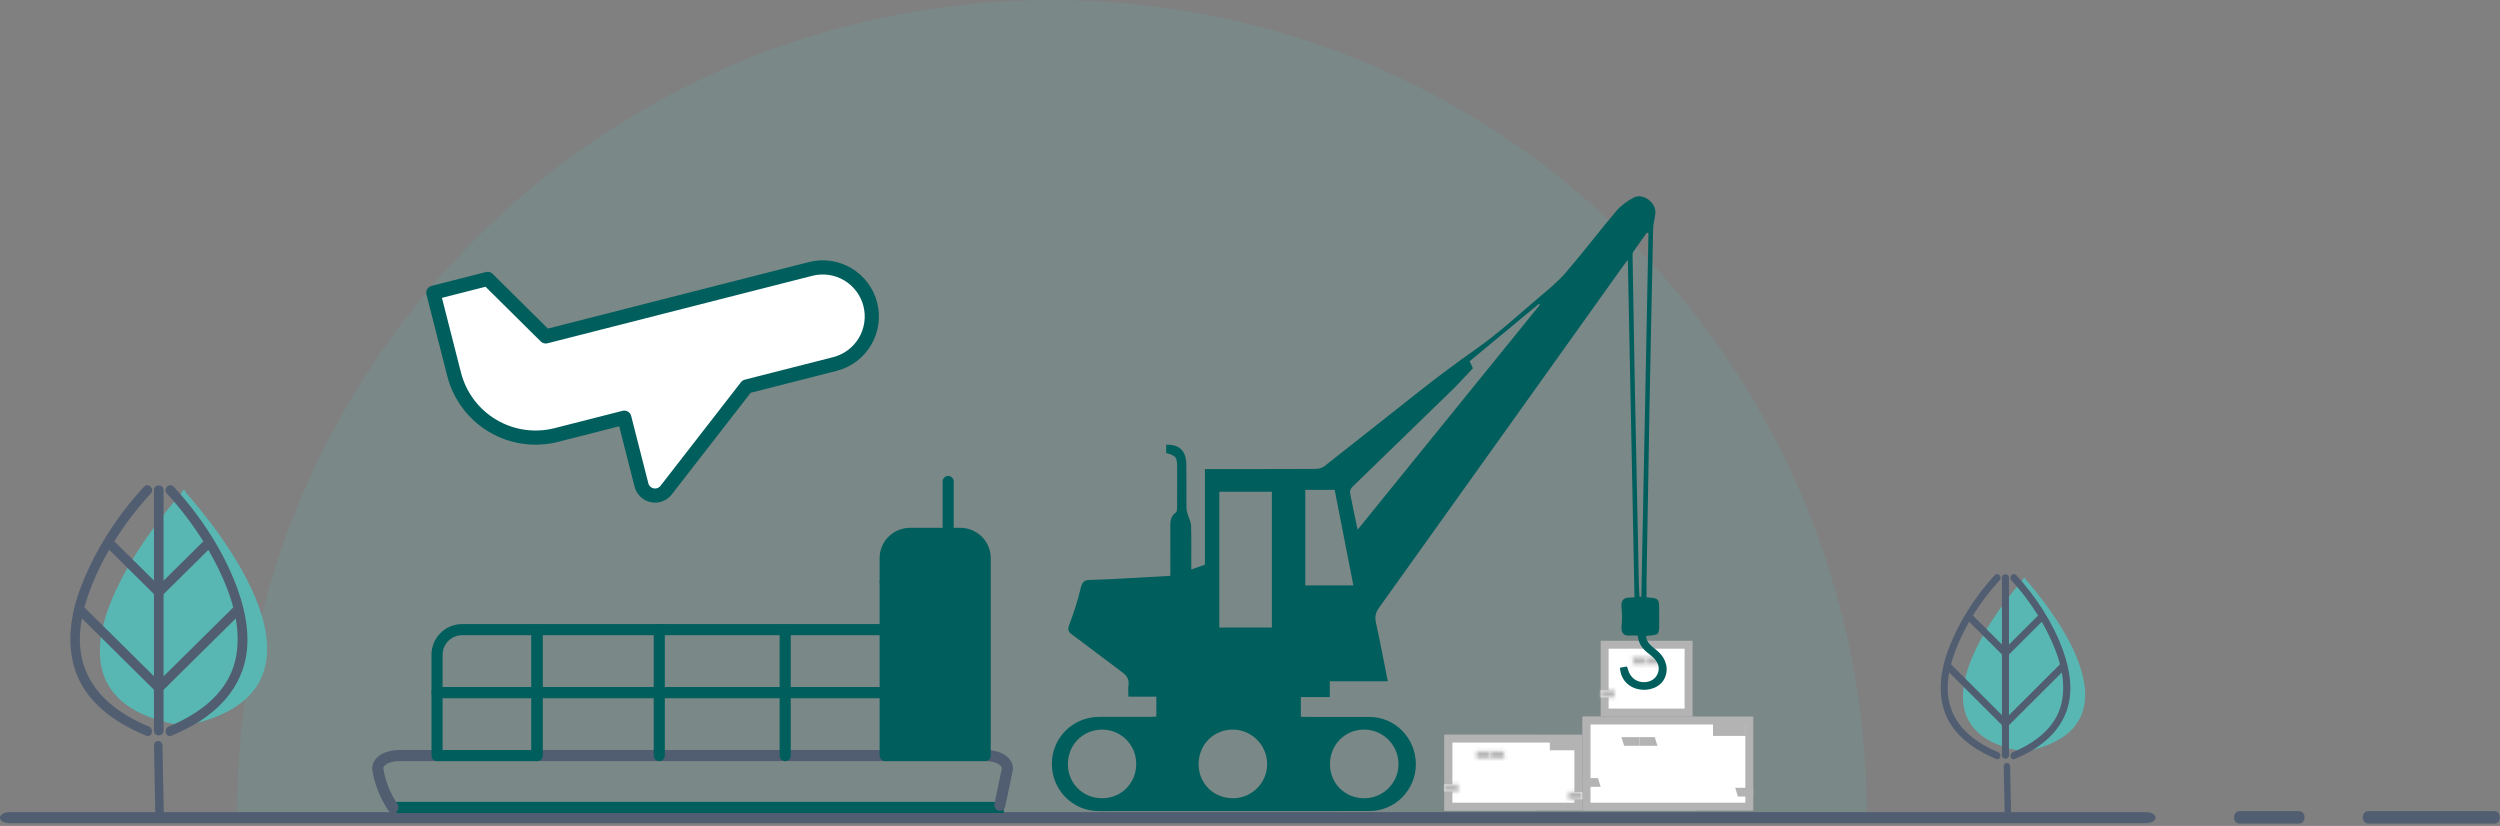
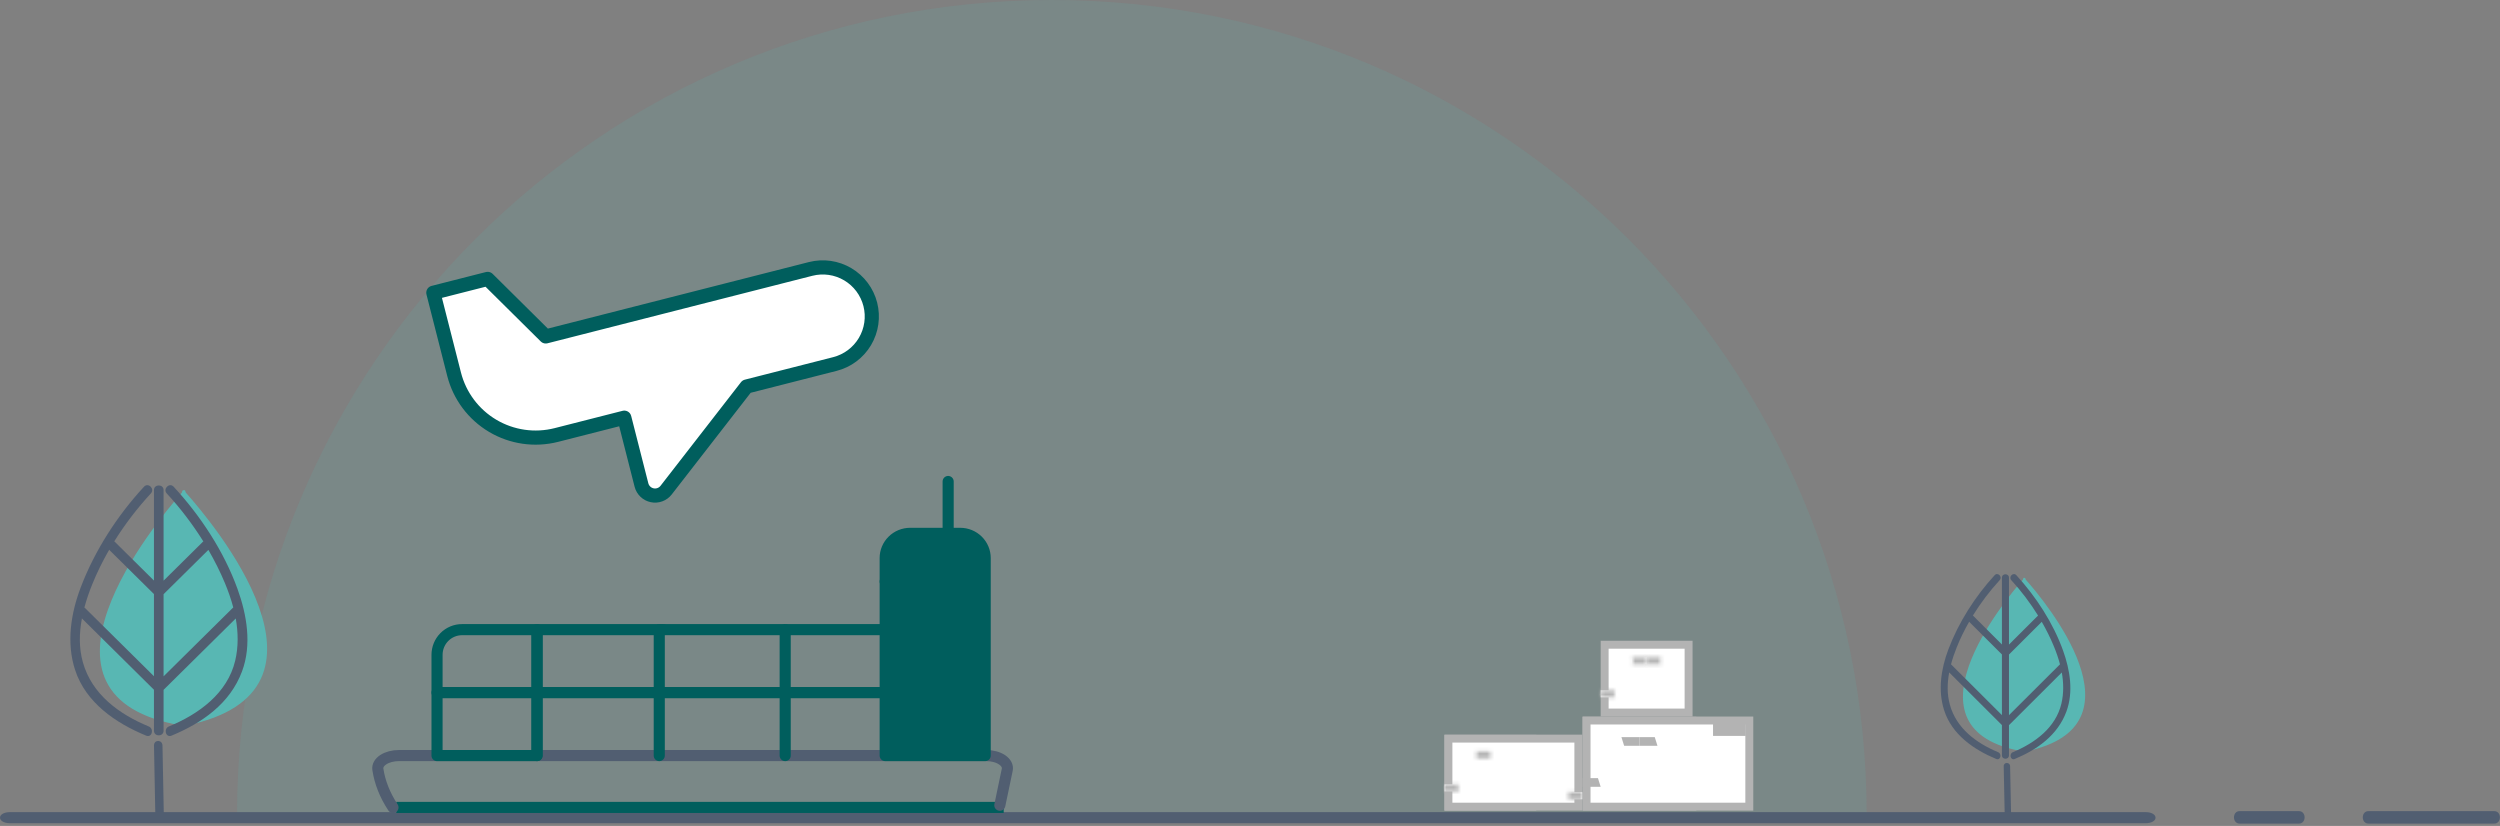
<svg xmlns="http://www.w3.org/2000/svg" width="675" height="223" viewBox="0 0 675 223" fill="none">
  <rect x="0" y="0" width="675" height="223" fill="#808080" stroke="none" />
  <path opacity="0.15" fill-rule="evenodd" clip-rule="evenodd" d="M64 220H504C504 98.497 405.503 0 284 0C162.497 0 64 98.497 64 220Z" fill="#58B7B3" />
  <path fill-rule="evenodd" clip-rule="evenodd" d="M50.157 132.997C50.157 132.997 49.956 132.038 49.629 132.416C49.282 132.038 49.1 133.016 49.1 133.016C41.995 141.1 2.957 188.194 49.282 195.933V196.075C49.41 196.05 49.537 196.023 49.665 195.998C49.829 196.023 49.993 196.05 50.157 196.075V195.903C95.845 186.646 57.207 140.887 50.157 132.997Z" fill="#58B7B3" />
  <path fill-rule="evenodd" clip-rule="evenodd" d="M546.947 156.493C546.947 156.493 546.801 155.786 546.561 156.065C546.308 155.786 546.175 156.507 546.175 156.507C540.983 162.467 512.452 197.189 546.308 202.895V203C546.401 202.981 546.495 202.961 546.588 202.943C546.708 202.961 546.827 202.981 546.947 203V202.873C580.337 196.048 552.1 162.31 546.947 156.493Z" fill="#58B7B3" />
  <path fill-rule="evenodd" clip-rule="evenodd" d="M62.817 164.165C56.594 170.313 50.39 176.462 44.167 182.61C44.167 175.216 44.167 167.824 44.167 160.43C48.198 156.444 52.229 152.456 56.26 148.469C57.95 151.381 59.455 154.378 60.718 157.413C61.609 159.544 62.389 161.761 62.984 164.022C62.928 164.064 62.873 164.108 62.817 164.165ZM22.955 164.165C22.899 164.11 22.843 164.069 22.788 164.027C23.345 161.912 24.07 159.842 24.868 157.861C26.15 154.663 27.71 151.506 29.475 148.444C33.505 152.428 37.536 156.415 41.567 160.399C41.567 167.791 41.567 175.185 41.567 182.579C35.363 176.44 29.159 170.303 22.955 164.165ZM64.117 158.98C60.476 148.925 54.161 139.276 46.879 131.406C45.728 130.179 43.889 132.007 45.022 133.231C48.663 137.161 52.006 141.546 54.904 146.187C54.867 146.214 54.83 146.236 54.792 146.269C51.245 149.774 47.715 153.277 44.167 156.78C44.167 148.627 44.167 140.473 44.167 132.32C44.167 130.655 41.567 130.655 41.567 132.32C41.567 140.462 41.567 148.605 41.567 156.749C38.038 153.257 34.509 149.763 30.979 146.269C30.924 146.229 30.886 146.201 30.849 146.168C33.747 141.526 37.109 137.142 40.731 133.231C41.883 132.007 40.044 130.179 38.892 131.406C31.667 139.199 25.593 148.644 21.822 158.526C19.128 165.591 17.884 173.525 20.262 180.844C23.141 189.699 31.165 195.203 39.468 198.627C41.028 199.267 41.697 196.769 40.155 196.139C32.131 192.832 24.794 187.444 22.379 178.826C21.283 174.951 21.376 170.921 22.119 166.981C28.602 173.395 35.084 179.811 41.567 186.229C41.567 189.917 41.567 193.606 41.567 197.296C41.567 198.96 44.167 198.96 44.167 197.296C44.167 193.617 44.167 189.938 44.167 186.258C50.669 179.837 57.151 173.413 63.653 166.99C64.321 170.763 64.396 174.613 63.504 178.377C61.405 187.214 53.659 192.821 45.598 196.139C44.075 196.769 44.743 199.267 46.304 198.627C54.607 195.203 62.13 189.912 65.343 181.285C68.036 174.09 66.662 166.001 64.117 158.98Z" fill="#515E71" />
  <path fill-rule="evenodd" clip-rule="evenodd" d="M556.077 179.483C551.521 184.021 546.979 188.561 542.424 193.099C542.424 187.641 542.424 182.184 542.424 176.726C545.375 173.783 548.326 170.839 551.276 167.896C552.514 170.045 553.615 172.258 554.54 174.498C555.193 176.072 555.764 177.708 556.199 179.377C556.158 179.408 556.117 179.441 556.077 179.483ZM526.895 179.483C526.854 179.442 526.814 179.412 526.773 179.381C527.181 177.819 527.711 176.292 528.296 174.829C529.234 172.468 530.376 170.137 531.668 167.877C534.619 170.818 537.57 173.761 540.52 176.703C540.52 182.16 540.52 187.618 540.52 193.076C535.979 188.544 531.437 184.014 526.895 179.483ZM557.028 175.655C554.363 168.233 549.74 161.11 544.409 155.3C543.566 154.394 542.22 155.744 543.05 156.647C545.715 159.548 548.163 162.785 550.284 166.211C550.257 166.231 550.229 166.248 550.202 166.272C547.605 168.859 545.021 171.445 542.424 174.031C542.424 168.013 542.424 161.993 542.424 155.974C542.424 154.745 540.52 154.745 540.52 155.974C540.52 161.985 540.52 167.996 540.52 174.008C537.937 171.43 535.353 168.851 532.77 166.272C532.729 166.242 532.702 166.222 532.674 166.197C534.796 162.77 537.257 159.534 539.909 156.647C540.752 155.744 539.405 154.394 538.562 155.3C533.273 161.053 528.826 168.025 526.066 175.32C524.094 180.536 523.183 186.393 524.924 191.795C527.031 198.332 532.906 202.395 538.984 204.923C540.126 205.395 540.616 203.551 539.487 203.086C533.613 200.645 528.242 196.667 526.474 190.305C525.671 187.445 525.739 184.47 526.283 181.561C531.029 186.296 535.775 191.033 540.52 195.77C540.52 198.493 540.52 201.216 540.52 203.941C540.52 205.169 542.424 205.169 542.424 203.941C542.424 201.225 542.424 198.508 542.424 195.792C547.183 191.052 551.929 186.31 556.688 181.568C557.178 184.353 557.232 187.196 556.58 189.974C555.043 196.498 549.373 200.637 543.471 203.086C542.356 203.551 542.846 205.395 543.988 204.923C550.066 202.395 555.573 198.489 557.926 192.121C559.898 186.809 558.891 180.838 557.028 175.655Z" fill="#515E71" />
  <path fill-rule="evenodd" clip-rule="evenodd" d="M41.577 201.31C41.692 207.558 41.806 213.809 41.938 220.056C41.97 221.723 44.265 221.727 44.232 220.056C44.118 213.809 43.987 207.558 43.872 201.31C43.839 199.643 41.544 199.64 41.577 201.31Z" fill="#515E71" />
  <path fill-rule="evenodd" clip-rule="evenodd" d="M541 206.883C541.087 211.293 541.173 215.706 541.272 220.116C541.296 221.293 543.024 221.296 543 220.116C542.913 215.706 542.815 211.293 542.728 206.883C542.704 205.707 540.976 205.704 541 206.883Z" fill="#515E71" />
  <path fill-rule="evenodd" clip-rule="evenodd" d="M604.698 222.37C610.043 222.37 615.372 222.37 620.717 222.37C622.753 222.37 622.753 219.004 620.717 219.004C615.372 219.004 610.043 219.004 604.698 219.004C602.662 219.004 602.662 222.37 604.698 222.37Z" fill="#515E71" />
  <path fill-rule="evenodd" clip-rule="evenodd" d="M639.478 222.37C650.797 222.37 662.13 222.37 673.448 222.37C675.485 222.37 675.485 219.004 673.448 219.004C662.13 219.004 650.797 219.004 639.478 219.004C637.442 219.004 637.442 222.37 639.478 222.37Z" fill="#515E71" />
  <path fill-rule="evenodd" clip-rule="evenodd" d="M2.759 222.272C18.447 222.272 34.135 222.272 49.823 222.272C88.584 222.272 127.344 222.272 166.104 222.272C215.44 222.272 264.804 222.272 314.14 222.272C361.556 222.272 408.999 222.272 456.441 222.272C489.495 222.272 522.548 222.272 555.574 222.272C563.472 222.272 571.37 222.272 579.241 222.272C582.92 222.272 582.92 219.272 579.241 219.272C563.553 219.272 547.865 219.272 532.177 219.272C493.417 219.272 454.656 219.272 415.896 219.272C366.533 219.272 317.196 219.272 267.86 219.272C220.417 219.272 173.002 219.272 125.559 219.272C92.505 219.272 59.452 219.272 26.399 219.272C18.528 219.272 10.63 219.272 2.759 219.272C-0.92 219.272 -0.92 222.272 2.759 222.272Z" fill="#515E71" />
  <path d="M107 218.004L271 218.004" stroke="#005E5D" stroke-width="3" />
  <path d="M456.94 194.608V217.793H428.366V194.608H456.94Z" fill="white" stroke="#B3B3B3" stroke-width="2.143" />
  <path d="M472.315 194.538V217.801H428.369V194.538H472.315Z" fill="white" stroke="#B3B3B3" stroke-width="2.143" />
  <path d="M430.658 211.163L430.723 211.368H428.384V211.163H430.658Z" fill="white" stroke="#B3B3B3" stroke-width="2.143" />
  <path d="M445.998 200.097L446.062 200.303H443.725V200.097H445.998Z" fill="white" stroke="#B3B3B3" stroke-width="2.143" />
  <path d="M439.308 200.303L439.244 200.097H441.583V200.303H439.308Z" fill="white" stroke="#B3B3B3" stroke-width="2.143" />
-   <path d="M470.024 213.989L469.96 213.783H472.299V213.989H470.024Z" fill="white" stroke="#B3B3B3" stroke-width="2.143" />
  <path d="M463.591 197.622V196.325H470.287V197.622H463.591Z" fill="white" stroke="#B3B3B3" stroke-width="2.143" />
  <path d="M413.738 199.48V217.795H391.071V199.48H413.738Z" fill="white" stroke="#B3B3B3" stroke-width="2.143" />
  <path d="M426.157 199.424V217.801H391.074V199.424H426.157Z" fill="white" stroke="#B3B3B3" stroke-width="2.143" />
  <mask id="path-21-inside-1" fill="white">
    <path d="M390.015 213.677H393.946L393.6 212.571L393.946 211.781H390.015V213.677Z" />
  </mask>
  <path d="M390.015 213.677H393.946L393.6 212.571L393.946 211.781H390.015V213.677Z" fill="white" />
  <path d="M390.015 213.677H387.872V215.82H390.015V213.677ZM393.946 213.677V215.82H396.862L395.992 213.038L393.946 213.677ZM393.6 212.571L391.637 211.712L391.316 212.446L391.555 213.211L393.6 212.571ZM393.946 211.781L395.91 212.64L397.223 209.638H393.946V211.781ZM390.015 211.781V209.638H387.872V211.781H390.015ZM390.015 215.82H393.946V211.535H390.015V215.82ZM395.992 213.038L395.646 211.932L391.555 213.211L391.901 214.317L395.992 213.038ZM395.564 213.43L395.91 212.64L391.983 210.922L391.637 211.712L395.564 213.43ZM393.946 209.638H390.015V213.924H393.946V209.638ZM387.872 211.781V213.677H392.158V211.781H387.872Z" fill="#B3B3B3" mask="url(#path-21-inside-1)" />
  <mask id="path-23-inside-2" fill="white">
    <path d="M402.405 204.739H406.335L405.989 203.633L406.335 202.843H402.405V204.739Z" />
  </mask>
  <path d="M402.405 204.739H406.335L405.989 203.633L406.335 202.843H402.405V204.739Z" fill="white" />
-   <path d="M402.405 204.739H400.262V206.882H402.405V204.739ZM406.335 204.739V206.882H409.251L408.38 204.1L406.335 204.739ZM405.989 203.633L404.026 202.774L403.705 203.508L403.944 204.273L405.989 203.633ZM406.335 202.843L408.298 203.702L409.612 200.7H406.335V202.843ZM402.405 202.843V200.7H400.262V202.843H402.405ZM402.405 206.882H406.335V202.597H402.405V206.882ZM408.38 204.1L408.034 202.994L403.944 204.273L404.29 205.379L408.38 204.1ZM407.952 204.492L408.298 203.702L404.372 201.984L404.026 202.774L407.952 204.492ZM406.335 200.7H402.405V204.986H406.335V200.7ZM400.262 202.843V204.739H404.548V202.843H400.262Z" fill="#B3B3B3" mask="url(#path-23-inside-2)" />
  <mask id="path-25-inside-3" fill="white">
    <path d="M402.405 202.843H398.474L398.82 203.949L398.474 204.739H402.405V202.843Z" />
  </mask>
  <path d="M402.405 202.843H398.474L398.82 203.949L398.474 204.739H402.405V202.843Z" fill="white" />
  <path d="M402.405 202.843H404.548V200.7H402.405V202.843ZM398.474 202.843V200.7H395.558L396.428 203.482L398.474 202.843ZM398.82 203.949L400.783 204.808L401.104 204.074L400.865 203.309L398.82 203.949ZM398.474 204.739L396.511 203.88L395.197 206.882H398.474V204.739ZM402.405 204.739V206.882H404.548V204.739H402.405ZM402.405 200.7H398.474V204.986H402.405V200.7ZM396.428 203.482L396.774 204.588L400.865 203.309L400.519 202.203L396.428 203.482ZM396.856 203.09L396.511 203.88L400.437 205.599L400.783 204.808L396.856 203.09ZM398.474 206.882H402.405V202.597H398.474V206.882ZM404.548 204.739V202.843H400.262V204.739H404.548Z" fill="#B3B3B3" mask="url(#path-25-inside-3)" />
  <mask id="path-27-inside-4" fill="white">
    <path d="M427.215 213.897H423.284L423.63 215.004L423.284 215.794H427.215V213.897Z" />
  </mask>
  <path d="M427.215 213.897H423.284L423.63 215.004L423.284 215.794H427.215V213.897Z" fill="white" />
  <path d="M427.215 213.897H429.358V211.754H427.215V213.897ZM423.284 213.897V211.754H420.368L421.238 214.537L423.284 213.897ZM423.63 215.004L425.593 215.863L425.914 215.129L425.675 214.364L423.63 215.004ZM423.284 215.794L421.321 214.935L420.007 217.937H423.284V215.794ZM427.215 215.794V217.937H429.358V215.794H427.215ZM427.215 211.754H423.284V216.04H427.215V211.754ZM421.238 214.537L421.584 215.643L425.675 214.364L425.329 213.258L421.238 214.537ZM421.667 214.145L421.321 214.935L425.247 216.653L425.593 215.863L421.667 214.145ZM423.284 217.937H427.215V213.651H423.284V217.937ZM429.358 215.794V213.897H425.073V215.794H429.358Z" fill="#B3B3B3" mask="url(#path-27-inside-4)" />
-   <path d="M419.522 201.503V200.868H424.518V201.503H419.522Z" fill="white" stroke="#B3B3B3" stroke-width="2.143" />
  <path d="M455.918 174.075V192.39H433.251V174.075H455.918Z" fill="white" stroke="#B3B3B3" stroke-width="2.143" />
  <mask id="path-31-inside-5" fill="white">
    <path d="M432.195 188.272H436.127L435.781 187.166L436.127 186.375H432.195V188.272Z" />
  </mask>
  <path d="M432.195 188.272H436.127L435.781 187.166L436.127 186.375H432.195V188.272Z" fill="white" />
  <path d="M432.195 188.272H430.052V190.415H432.195V188.272ZM436.127 188.272V190.415H439.042L438.172 187.633L436.127 188.272ZM435.781 187.166L433.817 186.307L433.496 187.041L433.735 187.806L435.781 187.166ZM436.127 186.375L438.09 187.235L439.403 184.233H436.127V186.375ZM432.195 186.375V184.233H430.052V186.375H432.195ZM432.195 190.415H436.127V186.129H432.195V190.415ZM438.172 187.633L437.826 186.526L433.735 187.806L434.081 188.912L438.172 187.633ZM437.744 188.025L438.09 187.235L434.163 185.516L433.817 186.307L437.744 188.025ZM436.127 184.233H432.195V188.518H436.127V184.233ZM430.052 186.375V188.272H434.338V186.375H430.052Z" fill="#B3B3B3" mask="url(#path-31-inside-5)" />
  <mask id="path-33-inside-6" fill="white">
    <path d="M444.585 179.334H448.515L448.169 178.228L448.515 177.438H444.585V179.334Z" />
  </mask>
  <path d="M444.585 179.334H448.515L448.169 178.228L448.515 177.438H444.585V179.334Z" fill="white" />
  <path d="M444.585 179.334H442.442V181.477H444.585V179.334ZM448.515 179.334V181.477H451.431L450.561 178.695L448.515 179.334ZM448.169 178.228L446.206 177.369L445.885 178.103L446.124 178.868L448.169 178.228ZM448.515 177.438L450.479 178.297L451.792 175.295H448.515V177.438ZM444.585 177.438V175.295H442.442V177.438H444.585ZM444.585 181.477H448.515V177.191H444.585V181.477ZM450.561 178.695L450.215 177.588L446.124 178.868L446.47 179.974L450.561 178.695ZM450.133 179.087L450.479 178.297L446.552 176.578L446.206 177.369L450.133 179.087ZM448.515 175.295H444.585V179.58H448.515V175.295ZM442.442 177.438V179.334H446.728V177.438H442.442Z" fill="#B3B3B3" mask="url(#path-33-inside-6)" />
  <mask id="path-35-inside-7" fill="white">
    <path d="M444.586 177.438H440.654L441 178.544L440.654 179.334H444.586V177.438Z" />
  </mask>
  <path d="M444.586 177.438H440.654L441 178.544L440.654 179.334H444.586V177.438Z" fill="white" />
  <path d="M444.586 177.438H446.728V175.295H444.586V177.438ZM440.654 177.438V175.295H437.738L438.609 178.077L440.654 177.438ZM441 178.544L442.963 179.403L443.284 178.669L443.045 177.904L441 178.544ZM440.654 179.334L438.691 178.475L437.377 181.477H440.654V179.334ZM444.586 179.334V181.477H446.728V179.334H444.586ZM444.586 175.295H440.654V179.58H444.586V175.295ZM438.609 178.077L438.955 179.183L443.045 177.904L442.699 176.798L438.609 178.077ZM439.037 177.685L438.691 178.475L442.617 180.193L442.963 179.403L439.037 177.685ZM440.654 181.477H444.586V177.191H440.654V181.477ZM446.728 179.334V177.438H442.443V179.334H446.728Z" fill="#B3B3B3" mask="url(#path-35-inside-7)" />
  <path d="M225.415 98.285C228.82 97.418 231.741 95.233 233.535 92.212C235.328 89.191 235.849 85.581 234.981 82.176C234.113 78.772 231.929 75.851 228.908 74.057C225.887 72.263 222.277 71.743 218.872 72.61L147.349 90.838L131.671 75.304L117 79.043L122.609 101.05C124.096 106.886 127.841 111.893 133.02 114.968C138.199 118.044 144.388 118.936 150.224 117.448L168.564 112.774L173.196 130.952C173.372 131.638 173.736 132.262 174.248 132.751C174.759 133.241 175.398 133.577 176.092 133.721C176.785 133.866 177.505 133.813 178.169 133.568C178.834 133.324 179.417 132.898 179.852 132.339L201.574 104.361L225.415 98.285Z" fill="white" stroke="#005E5D" stroke-width="3.822" stroke-linecap="round" stroke-linejoin="round" />
  <path d="M269.954 217.414L271.957 207.831C272.056 207.351 271.984 206.865 271.745 206.404C271.506 205.943 271.106 205.517 270.571 205.155C270.037 204.793 269.38 204.504 268.644 204.305C267.908 204.107 267.111 204.004 266.303 204.004H107.699C106.908 204.004 106.125 204.102 105.401 204.293C104.677 204.484 104.027 204.763 103.493 205.112C102.959 205.462 102.553 205.874 102.3 206.322C102.046 206.77 101.952 207.246 102.023 207.717C102.553 211.245 103.928 214.71 106.105 218.004" stroke="#515E71" stroke-width="3" stroke-linecap="round" stroke-linejoin="round" />
  <path d="M266 204.004H239V150.67C239 148.902 239.711 147.207 240.977 145.956C242.243 144.706 243.96 144.004 245.75 144.004H259.25C261.04 144.004 262.757 144.706 264.023 145.956C265.289 147.207 266 148.902 266 150.67V204.004Z" fill="#005E5D" stroke="#005E5D" stroke-width="3" stroke-linecap="round" stroke-linejoin="round" />
  <path d="M145 187.004H118V204.004H145V187.004Z" stroke="#005E5D" stroke-width="3" stroke-linecap="round" stroke-linejoin="round" />
  <path d="M179 187.004H145V204.004" stroke="#005E5D" stroke-width="3" stroke-linecap="round" stroke-linejoin="round" />
  <path d="M212 187.004H178V204.004" stroke="#005E5D" stroke-width="3" stroke-linecap="round" stroke-linejoin="round" />
  <path d="M239 187.004H212V204.004" stroke="#005E5D" stroke-width="3" stroke-linecap="round" stroke-linejoin="round" />
  <path d="M179 170.004H145V187.004H179" stroke="#005E5D" stroke-width="3" stroke-linecap="round" stroke-linejoin="round" />
  <path d="M212 170.004H178V187.004H212" stroke="#005E5D" stroke-width="3" stroke-linecap="round" stroke-linejoin="round" />
  <path d="M145 170.004H124.75C122.96 170.004 121.243 170.72 119.977 171.995C118.711 173.271 118 175 118 176.804V187.004H145V170.004Z" stroke="#005E5D" stroke-width="3" stroke-linecap="round" stroke-linejoin="round" />
  <path d="M239 170.004H212V187.004H239" stroke="#005E5D" stroke-width="3" stroke-linecap="round" stroke-linejoin="round" />
  <path d="M252 157.004H239" stroke="#005E5D" stroke-width="3" stroke-linecap="round" stroke-linejoin="round" />
  <path d="M256 144.004V130.004" stroke="#005E5D" stroke-width="3" stroke-linecap="round" stroke-linejoin="round" />
-   <path d="M327.231 126.64C336.565 126.64 345.9 126.659 355.234 126.608C356.042 126.605 357.004 126.338 357.626 125.848C366.159 119.162 374.628 112.4 383.149 105.696C388.175 101.74 393.291 97.916 398.538 94.237C404.449 90.093 409.808 85.143 415.339 80.463C417.907 78.291 420.56 76.148 422.742 73.617C427.439 68.17 431.786 62.418 436.435 56.929C437.674 55.467 439.373 54.27 441.075 53.359C443.595 52.008 447.217 54.697 446.951 57.571C446.824 58.944 446.386 60.298 446.354 61.664C445.981 78.515 445.639 95.366 445.326 112.217C445.048 127.018 444.812 141.823 444.566 156.624C444.54 158.154 444.563 159.688 444.563 161.263C444.927 161.304 445.195 161.349 445.463 161.368C447.616 161.503 447.941 161.83 447.97 163.97C447.986 165.356 447.986 166.745 447.989 168.131C447.993 171.425 447.989 171.422 444.735 171.65C444.646 171.656 444.563 171.762 444.422 171.858C444.671 173.837 446.335 174.704 447.622 175.846C449.905 177.87 450.624 180.702 449.43 183.169C448.293 185.517 445.326 186.72 442.289 186.066C439.447 185.45 437.527 183.227 437.4 180.279C438.006 180.173 438.626 180.064 439.281 179.949C439.472 180.513 439.597 180.937 439.753 181.344C440.443 183.128 441.966 184.18 443.835 184.183C445.652 184.183 447.07 183.275 447.619 181.758C448.21 180.131 447.708 178.672 446.057 177.225C445.808 177.007 445.556 176.786 445.288 176.593C443.614 175.38 442.385 173.879 442.187 171.592C441.395 171.592 440.683 171.557 439.977 171.598C438.24 171.698 437.633 170.761 437.828 168.862C437.997 167.226 437.943 165.577 437.799 163.941C437.649 162.263 438.243 161.391 439.814 161.362C440.251 161.352 440.689 161.304 441.315 161.263C440.718 131.009 440.121 100.807 439.517 70.133C438.904 70.942 438.6 71.323 438.316 71.721C416.345 102.494 394.383 133.277 372.38 164.028C371.432 165.353 371.144 166.507 371.505 168.121C372.655 173.299 373.619 178.521 374.699 183.936H359.047V188.209H351.233V193.563C357.492 193.563 363.617 193.553 369.742 193.566C376.685 193.582 382.286 199.311 382.283 206.372C382.28 213.291 376.656 218.969 369.746 218.976C345.389 218.992 321.032 219.004 296.675 218.998C289.586 218.995 283.949 213.259 284 206.167C284.048 199.17 289.694 193.576 296.739 193.56C301.325 193.55 305.908 193.56 310.494 193.553C311.072 193.553 311.65 193.492 312.215 193.463V188.1H304.665C304.665 186.935 304.557 185.979 304.691 185.062C304.927 183.426 304.241 182.412 302.963 181.469C298.381 178.091 293.887 174.591 289.311 171.207C288.398 170.53 288.238 169.946 288.653 168.827C289.87 165.545 291.004 162.225 291.786 158.809C292.144 157.256 292.69 156.618 294.159 156.586C297.467 156.518 300.776 156.322 304.081 156.146C308.028 155.938 311.972 155.703 315.996 155.476C315.996 151.097 316.009 146.885 315.99 142.676C315.983 141.053 315.894 139.459 317.497 138.358C317.81 138.143 317.813 137.348 317.816 136.822C317.842 133.328 317.832 129.832 317.823 126.335C317.816 123.374 317.637 123.14 314.869 122.293V120.077C318.359 119.952 320.221 121.684 320.294 125.2C320.377 129.193 320.31 133.187 320.339 137.184C320.342 137.707 320.499 138.24 320.646 138.75C320.955 139.828 321.562 140.886 321.594 141.964C321.712 145.826 321.639 149.692 321.639 153.766C322.983 153.291 324.111 152.893 325.331 152.46V126.643C326.043 126.64 326.637 126.64 327.231 126.64ZM329.211 169.44H343.403V132.767H329.211V169.44ZM415.773 82.297C415.617 82.14 415.671 82.195 415.512 82.037C409.291 87.189 403.07 92.341 396.788 97.544C397.123 98.25 397.427 98.885 397.685 99.424C395.766 101.445 393.936 103.501 391.969 105.417C383.015 114.136 374.019 122.81 365.067 131.532C364.709 131.882 364.428 132.603 364.518 133.078C365.109 136.273 365.811 139.449 366.559 143.016C383.136 122.563 399.455 102.43 415.773 82.297ZM365.409 158.061C363.723 149.445 362.049 140.889 360.363 132.27H352.427V158.061H365.409ZM440.967 68.032C440.778 68.311 440.785 68.76 440.791 69.129C440.97 79.936 441.143 90.744 441.353 101.551C441.711 119.948 442.091 138.342 442.468 156.739C442.497 158.199 442.589 159.659 442.653 161.118C442.822 161.118 442.992 161.115 443.161 161.115C443.803 128.395 444.445 95.671 445.086 62.951C444.869 62.877 444.882 62.883 444.662 62.809C443.423 64.545 442.168 66.271 440.967 68.032ZM306.78 206.192C306.748 201.018 302.602 196.931 297.461 196.995C292.284 197.063 288.299 201.149 288.328 206.362C288.356 211.562 292.415 215.559 297.633 215.524C302.82 215.495 306.811 211.421 306.78 206.192ZM377.598 206.199C377.544 201.088 373.322 196.941 368.229 196.989C363.058 197.04 359.076 201.127 359.095 206.362C359.111 211.559 363.154 215.543 368.398 215.53C373.508 215.518 377.653 211.315 377.598 206.199ZM342.128 206.199C342.074 201.088 337.852 196.941 332.759 196.989C327.588 197.04 323.606 201.127 323.625 206.362C323.641 211.559 327.684 215.543 332.928 215.53C338.041 215.518 342.183 211.315 342.128 206.199Z" fill="#005E5D" />
</svg>